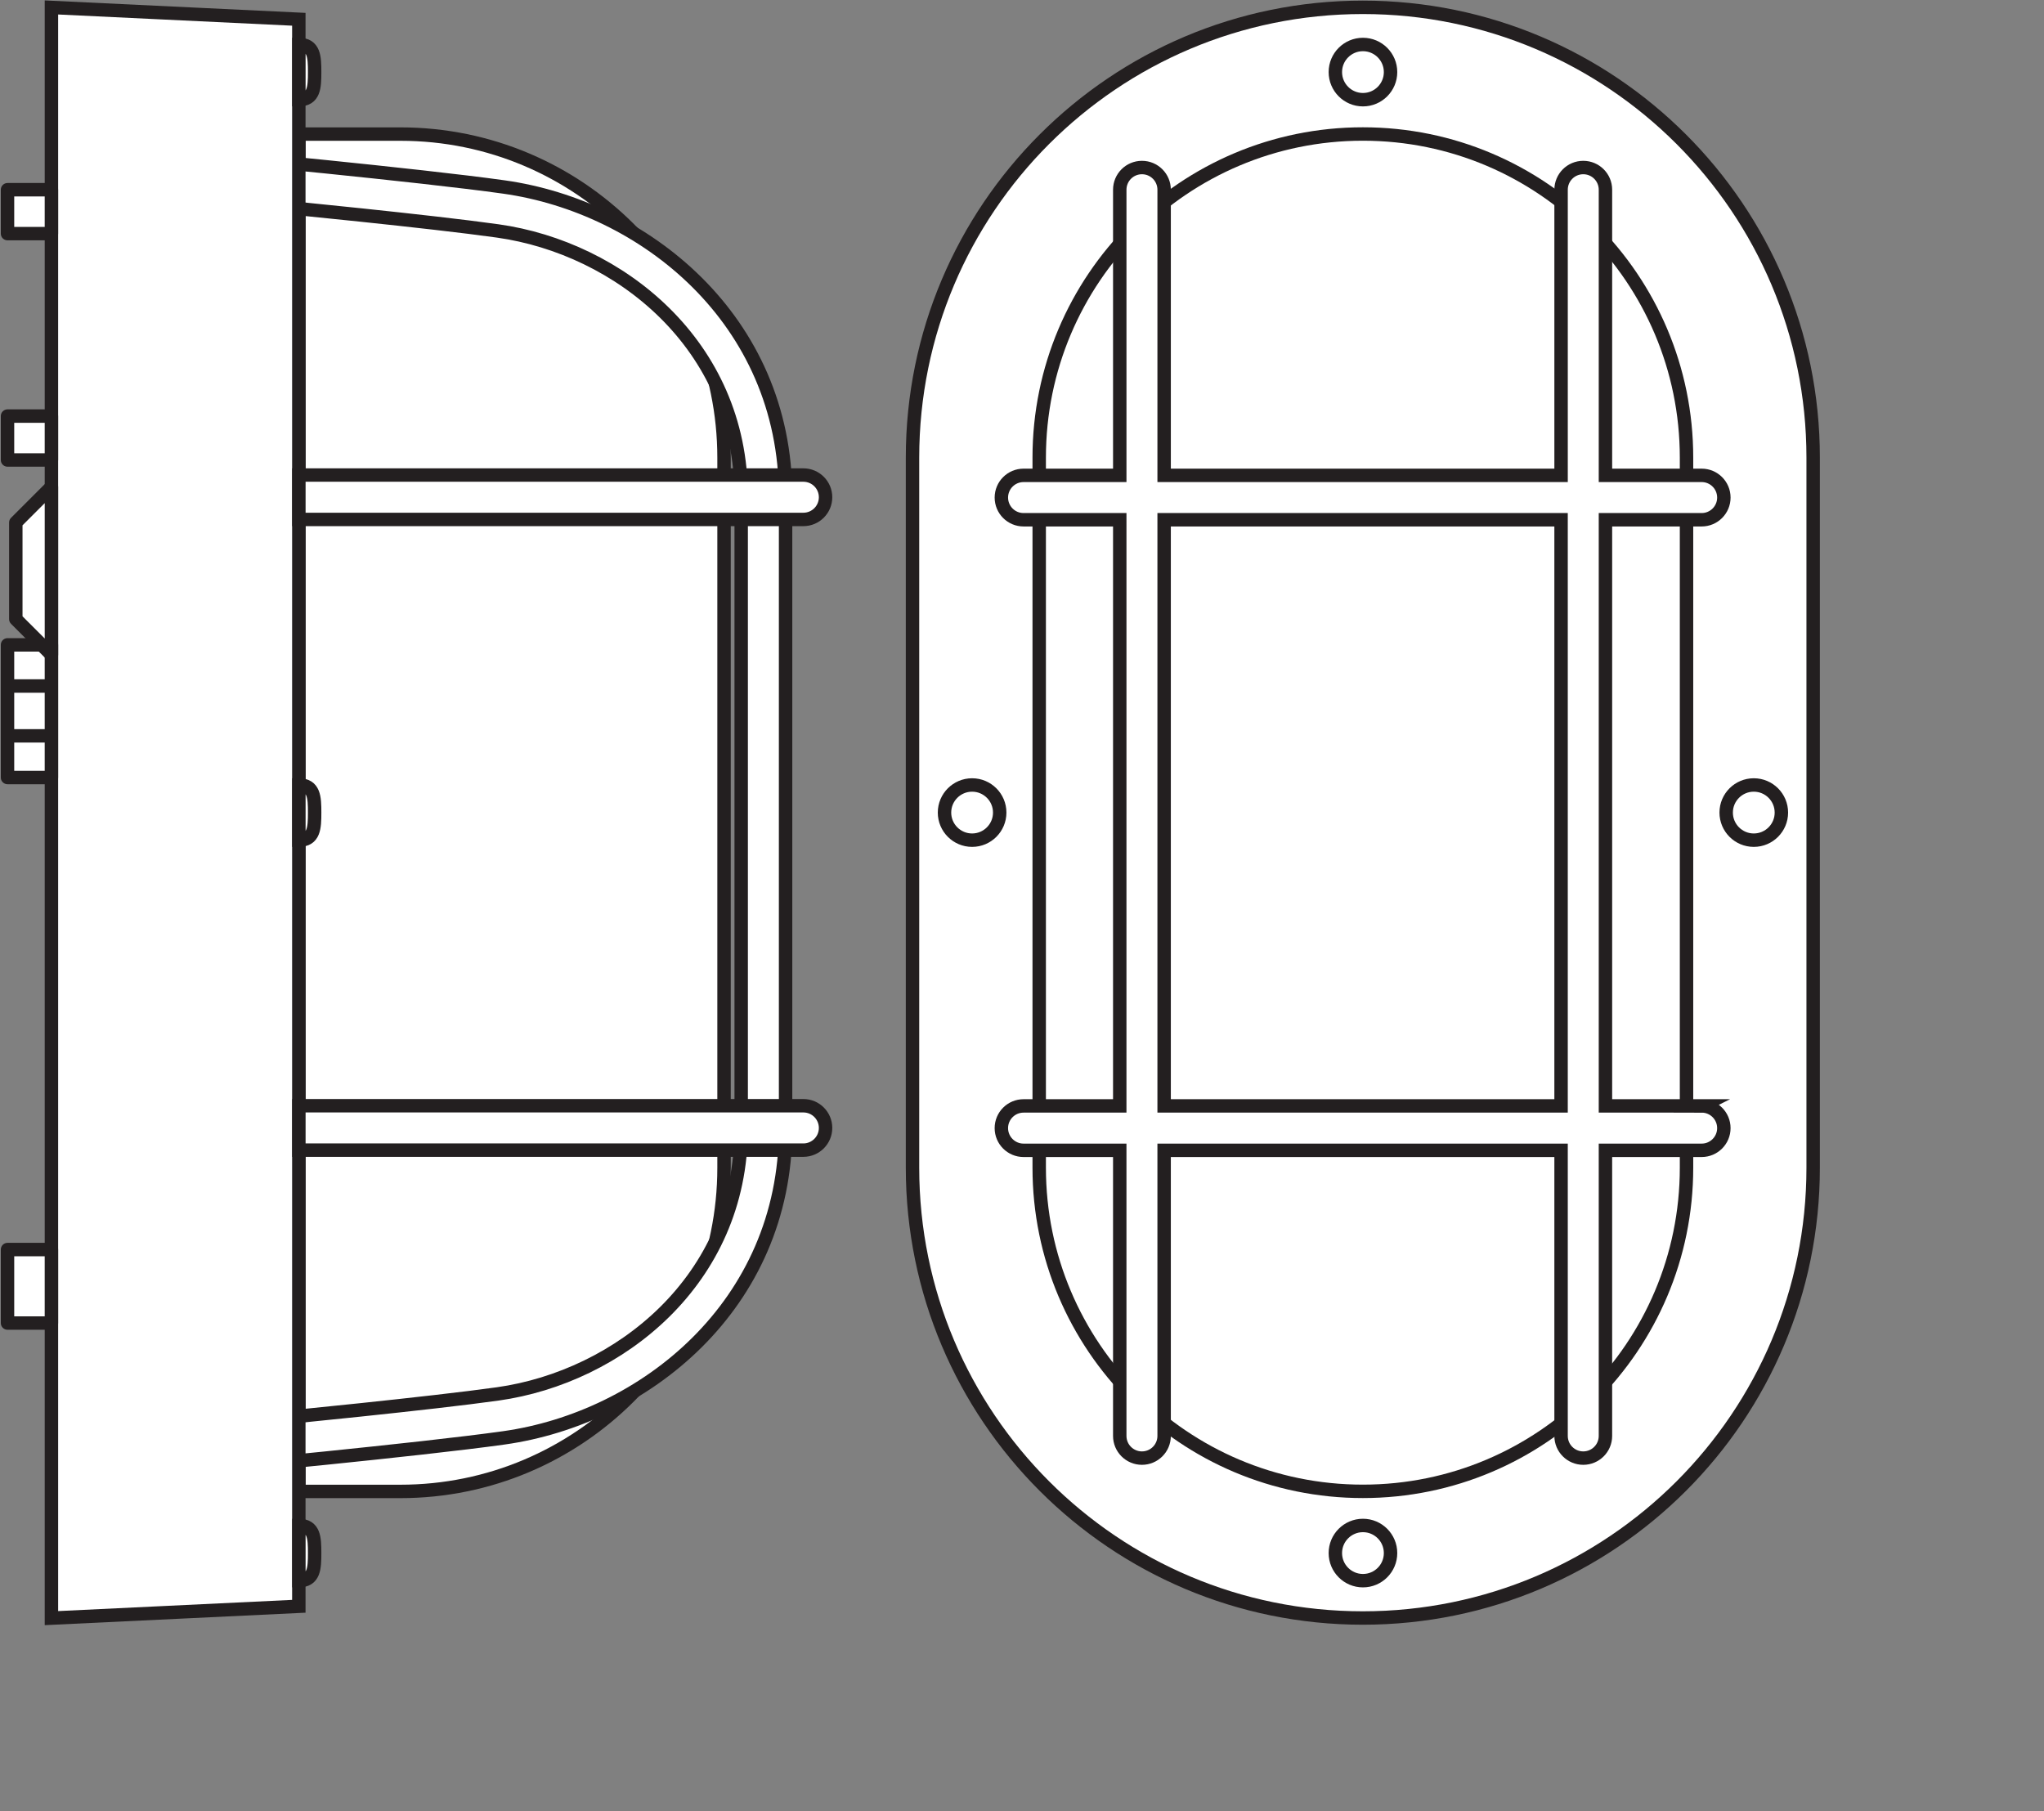
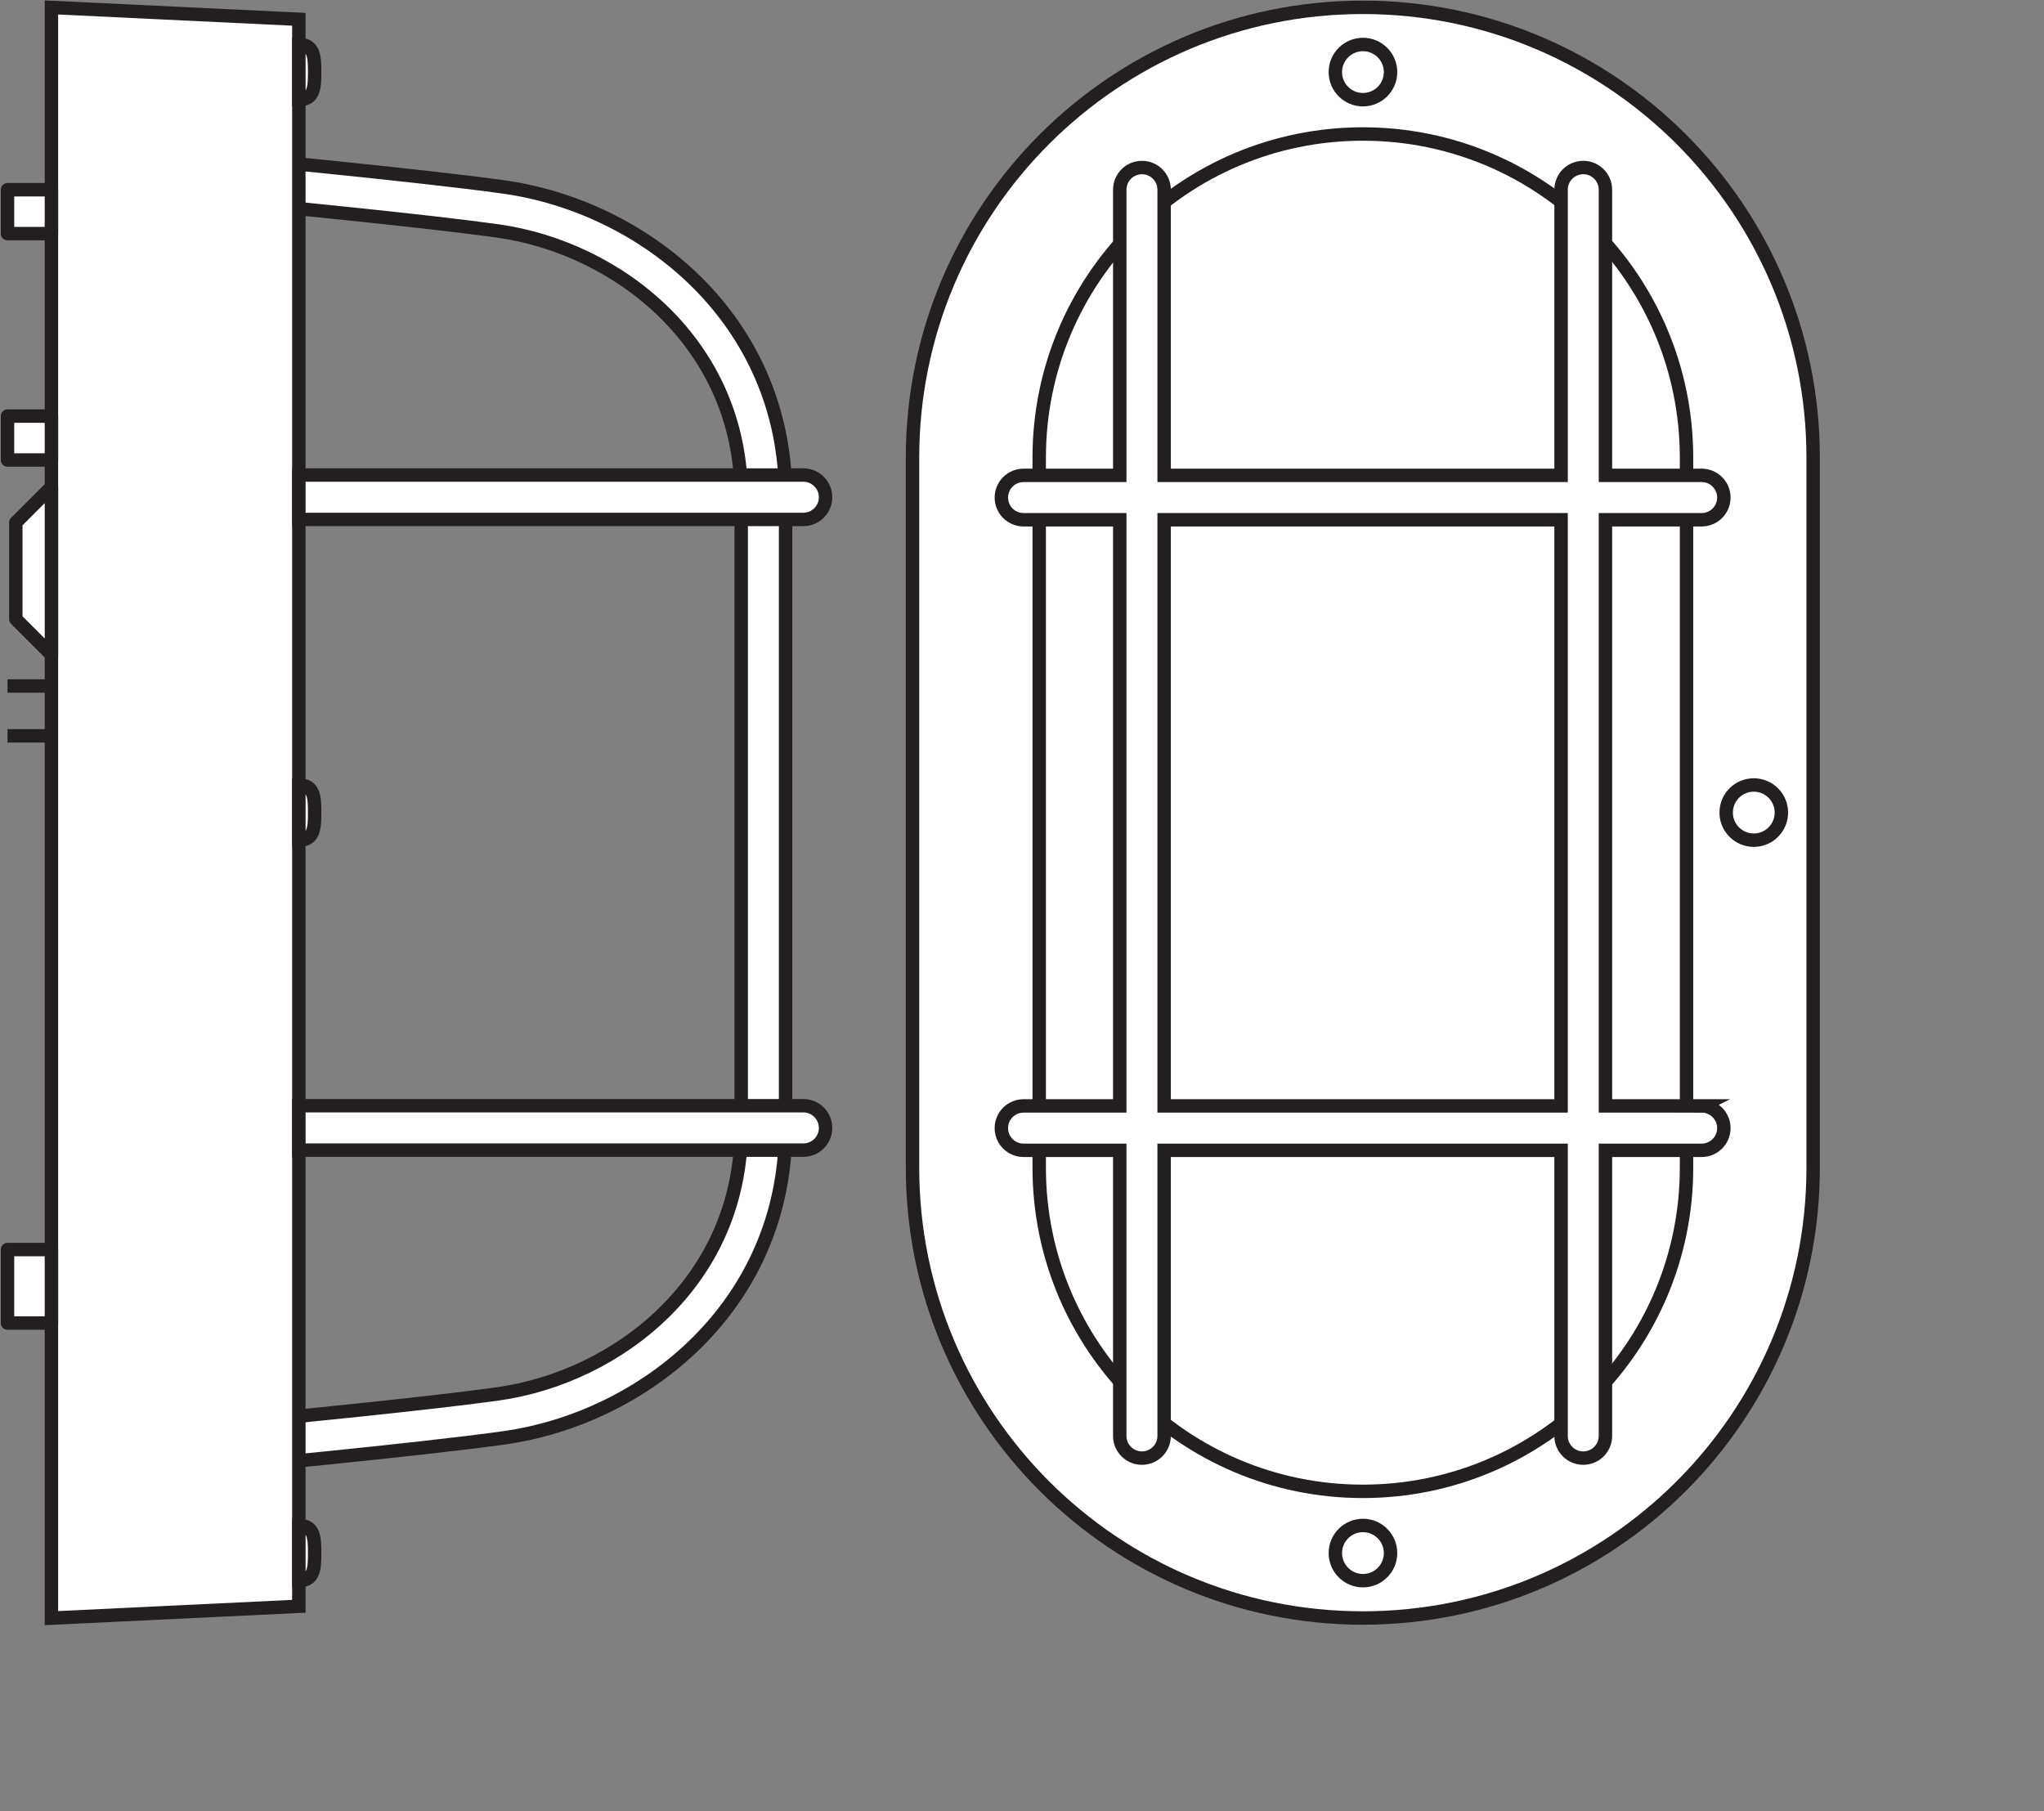
<svg xmlns="http://www.w3.org/2000/svg" version="1.1" id="svg1" width="431.568" height="382.409" viewBox="0 0 431.568 382.409">
  <rect x="0" y="0" width="431.568" height="382.409" fill="#808080" stroke="none" />
  <defs id="defs1">
    <clipPath clipPathUnits="userSpaceOnUse" id="clipPath2">
      <path d="M 0,286.807 H 323.676 V 0 H 0 Z" transform="translate(-144.5,-101.901)" id="path2" />
    </clipPath>
    <clipPath clipPathUnits="userSpaceOnUse" id="clipPath4">
      <path d="M 0,286.807 H 323.676 V 0 H 0 Z" transform="translate(-164.563,-101.901)" id="path4" />
    </clipPath>
    <clipPath clipPathUnits="userSpaceOnUse" id="clipPath6">
      <path d="M 0,286.807 H 323.676 V 0 H 0 Z" transform="translate(-220.2,-275.391)" id="path6" />
    </clipPath>
    <clipPath clipPathUnits="userSpaceOnUse" id="clipPath8">
      <path d="M 0,286.807 H 323.676 V 0 H 0 Z" transform="translate(-220.2,-40.874)" id="path8" />
    </clipPath>
    <clipPath clipPathUnits="userSpaceOnUse" id="clipPath10">
      <path d="M 0,286.807 H 323.676 V 0 H 0 Z" transform="translate(-153.938,-162.504)" id="path10" />
    </clipPath>
    <clipPath clipPathUnits="userSpaceOnUse" id="clipPath12">
      <path d="M 0,286.807 H 323.676 V 0 H 0 Z" transform="translate(-277.719,-162.504)" id="path12" />
    </clipPath>
    <clipPath clipPathUnits="userSpaceOnUse" id="clipPath14">
      <path d="M 0,286.807 H 323.676 V 0 H 0 Z" id="path14" />
    </clipPath>
    <clipPath clipPathUnits="userSpaceOnUse" id="clipPath16">
      <path d="M 0,286.807 H 323.676 V 0 H 0 Z" id="path16" />
    </clipPath>
    <clipPath clipPathUnits="userSpaceOnUse" id="clipPath18">
      <path d="M 0,286.807 H 323.676 V 0 H 0 Z" transform="translate(-47.33,-50.636)" id="path18" />
    </clipPath>
    <clipPath clipPathUnits="userSpaceOnUse" id="clipPath20">
      <path d="M 0,286.807 H 323.676 V 0 H 0 Z" transform="translate(-36.383,-254.85)" id="path20" />
    </clipPath>
    <clipPath clipPathUnits="userSpaceOnUse" id="clipPath22">
      <path d="M 0,286.807 H 323.676 V 0 H 0 Z" transform="translate(-36.383,-254.85)" id="path22" />
    </clipPath>
    <clipPath clipPathUnits="userSpaceOnUse" id="clipPath24">
      <path d="M 0,286.807 H 323.676 V 0 H 0 Z" transform="translate(-8.144,-30.573)" id="path24" />
    </clipPath>
    <clipPath clipPathUnits="userSpaceOnUse" id="clipPath26">
      <path d="M 0,286.807 H 323.676 V 0 H 0 Z" transform="translate(-47.33,-204.553)" id="path26" />
    </clipPath>
    <clipPath clipPathUnits="userSpaceOnUse" id="clipPath28">
      <path d="M 0,286.807 H 323.676 V 0 H 0 Z" transform="translate(-47.33,-104.68)" id="path28" />
    </clipPath>
    <clipPath clipPathUnits="userSpaceOnUse" id="clipPath30">
      <path d="M 0,286.807 H 323.676 V 0 H 0 Z" id="path30" />
    </clipPath>
    <clipPath clipPathUnits="userSpaceOnUse" id="clipPath32">
      <path d="M 0,286.807 H 323.676 V 0 H 0 Z" id="path32" />
    </clipPath>
    <clipPath clipPathUnits="userSpaceOnUse" id="clipPath34">
      <path d="M 0,286.807 H 323.676 V 0 H 0 Z" id="path34" />
    </clipPath>
    <clipPath clipPathUnits="userSpaceOnUse" id="clipPath36">
-       <path d="M 0,286.807 H 323.676 V 0 H 0 Z" id="path36" />
-     </clipPath>
+       </clipPath>
    <clipPath clipPathUnits="userSpaceOnUse" id="clipPath38">
      <path d="M 0,286.807 H 323.676 V 0 H 0 Z" transform="translate(-8.144,-178.177)" id="path38" />
    </clipPath>
    <clipPath clipPathUnits="userSpaceOnUse" id="clipPath40">
      <path d="M 0,286.807 H 323.676 V 0 H 0 Z" transform="translate(-1.19,-170.286)" id="path40" />
    </clipPath>
    <clipPath clipPathUnits="userSpaceOnUse" id="clipPath42">
      <path d="M 0,286.807 H 323.676 V 0 H 0 Z" transform="translate(-8.144,-183.131)" id="path42" />
    </clipPath>
    <clipPath clipPathUnits="userSpaceOnUse" id="clipPath44">
      <path d="M 0,286.807 H 323.676 V 0 H 0 Z" transform="translate(-47.33,-279.763)" id="path44" />
    </clipPath>
    <clipPath clipPathUnits="userSpaceOnUse" id="clipPath46">
      <path d="M 0,286.807 H 323.676 V 0 H 0 Z" transform="translate(-47.33,-36.502)" id="path46" />
    </clipPath>
    <clipPath clipPathUnits="userSpaceOnUse" id="clipPath48">
      <path d="M 0,286.807 H 323.676 V 0 H 0 Z" transform="translate(-47.33,-162.504)" id="path48" />
    </clipPath>
  </defs>
  <g id="layer-MC0">
    <path id="path1" d="m 0,0 c 0,-39.393 31.935,-71.327 71.328,-71.327 39.394,0 71.328,31.934 71.328,71.327 v 112.464 c 0,39.393 -31.934,71.327 -71.328,71.327 C 31.935,183.791 0,151.857 0,112.464 Z" style="fill:#ffffff;fill-opacity:1;fill-rule:nonzero;stroke:#231f20;stroke-width:2.126;stroke-linecap:butt;stroke-linejoin:miter;stroke-miterlimit:10;stroke-dasharray:none;stroke-opacity:1" transform="matrix(1.333,0,0,-1.333,192.667,246.542)" clip-path="url(#clipPath2)" />
    <path id="path3" d="m 0,0 c 0,-28.313 22.952,-51.265 51.266,-51.265 28.313,0 51.265,22.952 51.265,51.265 v 112.464 c 0,28.312 -22.952,51.264 -51.265,51.264 C 22.952,163.728 0,140.776 0,112.464 Z" style="fill:#ffffff;fill-opacity:1;fill-rule:nonzero;stroke:#231f20;stroke-width:2.126;stroke-linecap:butt;stroke-linejoin:miter;stroke-miterlimit:10;stroke-dasharray:none;stroke-opacity:1" transform="matrix(1.333,0,0,-1.333,219.417,246.542)" clip-path="url(#clipPath4)" />
    <path id="path5" d="m 0,0 c 0,-2.414 -1.957,-4.372 -4.372,-4.372 -2.414,0 -4.371,1.958 -4.371,4.372 0,2.414 1.957,4.372 4.371,4.372 C -1.957,4.372 0,2.414 0,0" style="fill:#ffffff;fill-opacity:1;fill-rule:nonzero;stroke:#231f20;stroke-width:2.126;stroke-linecap:butt;stroke-linejoin:miter;stroke-miterlimit:10;stroke-dasharray:none;stroke-opacity:1" transform="matrix(1.333,0,0,-1.333,293.6,15.221)" clip-path="url(#clipPath6)" />
    <path id="path7" d="m 0,0 c 0,2.414 -1.957,4.372 -4.372,4.372 -2.414,0 -4.371,-1.958 -4.371,-4.372 0,-2.414 1.957,-4.372 4.371,-4.372 C -1.957,-4.372 0,-2.414 0,0" style="fill:#ffffff;fill-opacity:1;fill-rule:nonzero;stroke:#231f20;stroke-width:2.126;stroke-linecap:butt;stroke-linejoin:miter;stroke-miterlimit:10;stroke-dasharray:none;stroke-opacity:1" transform="matrix(1.333,0,0,-1.333,293.6,327.911)" clip-path="url(#clipPath8)" />
-     <path id="path9" d="m 0,0 c 2.414,0 4.372,-1.957 4.372,-4.372 0,-2.414 -1.958,-4.371 -4.372,-4.371 -2.414,0 -4.372,1.957 -4.372,4.371 C -4.372,-1.957 -2.414,0 0,0" style="fill:#ffffff;fill-opacity:1;fill-rule:nonzero;stroke:#231f20;stroke-width:2.126;stroke-linecap:butt;stroke-linejoin:miter;stroke-miterlimit:10;stroke-dasharray:none;stroke-opacity:1" transform="matrix(1.333,0,0,-1.333,205.25,165.737)" clip-path="url(#clipPath10)" />
    <path id="path11" d="m 0,0 c -2.414,0 -4.372,-1.957 -4.372,-4.372 0,-2.414 1.958,-4.371 4.372,-4.371 2.414,0 4.372,1.957 4.372,4.371 C 4.372,-1.957 2.414,0 0,0 Z" style="fill:none;stroke:#231f20;stroke-width:2.126;stroke-linecap:butt;stroke-linejoin:miter;stroke-miterlimit:10;stroke-dasharray:none;stroke-opacity:1" transform="matrix(1.333,0,0,-1.333,370.292,165.737)" clip-path="url(#clipPath12)" />
    <path id="path13" d="m 184.391,204.553 h 62.872 v -92.842 h -62.872 z m 85.143,-92.843 h -15.241 v 92.843 h 15.241 c 1.941,0 3.515,1.575 3.515,3.516 0,1.94 -1.574,3.516 -3.515,3.516 h -15.241 v 45.244 c 0,1.941 -1.574,3.515 -3.515,3.515 -1.94,0 -3.514,-1.574 -3.514,-3.515 v -45.244 h -62.873 v 45.244 c 0,1.941 -1.574,3.515 -3.514,3.515 -1.941,0 -3.515,-1.574 -3.515,-3.515 v -45.244 h -15.239 c -1.941,0 -3.515,-1.576 -3.515,-3.516 0,-1.941 1.574,-3.516 3.515,-3.516 h 15.239 V 111.71 h -15.239 c -1.941,0 -3.515,-1.575 -3.515,-3.516 0,-1.94 1.574,-3.516 3.515,-3.516 h 15.239 V 59.437 c 0,-1.94 1.574,-3.513 3.515,-3.513 1.94,0 3.514,1.573 3.514,3.513 v 45.241 h 62.873 V 59.437 c 0,-1.94 1.574,-3.513 3.514,-3.513 1.941,0 3.515,1.573 3.515,3.513 v 45.241 h 15.241 c 1.941,0 3.515,1.576 3.515,3.516 0,1.941 -1.574,3.516 -3.515,3.516" style="fill:#ffffff;fill-opacity:1;fill-rule:nonzero;stroke:none" transform="matrix(1.333,0,0,-1.333,0,382.409)" clip-path="url(#clipPath14)" />
    <path id="path15" d="m 184.391,204.553 h 62.872 v -92.842 h -62.872 z m 85.143,-92.843 h -15.241 v 92.843 h 15.241 c 1.941,0 3.515,1.575 3.515,3.516 0,1.94 -1.574,3.516 -3.515,3.516 h -15.241 v 45.244 c 0,1.941 -1.574,3.515 -3.515,3.515 -1.94,0 -3.514,-1.574 -3.514,-3.515 v -45.244 h -62.873 v 45.244 c 0,1.941 -1.574,3.515 -3.514,3.515 -1.941,0 -3.515,-1.574 -3.515,-3.515 v -45.244 h -15.239 c -1.941,0 -3.515,-1.576 -3.515,-3.516 0,-1.941 1.574,-3.516 3.515,-3.516 h 15.239 V 111.71 h -15.239 c -1.941,0 -3.515,-1.575 -3.515,-3.516 0,-1.94 1.574,-3.516 3.515,-3.516 h 15.239 V 59.437 c 0,-1.94 1.574,-3.513 3.515,-3.513 1.94,0 3.514,1.573 3.514,3.513 v 45.241 h 62.873 V 59.437 c 0,-1.94 1.574,-3.513 3.514,-3.513 1.941,0 3.515,1.573 3.515,3.513 v 45.241 h 15.241 c 1.941,0 3.515,1.576 3.515,3.516 0,1.941 -1.574,3.516 -3.515,3.516 z" style="fill:none;stroke:#231f20;stroke-width:2.126;stroke-linecap:butt;stroke-linejoin:miter;stroke-miterlimit:10;stroke-dasharray:none;stroke-opacity:1" transform="matrix(1.333,0,0,-1.333,0,382.409)" clip-path="url(#clipPath16)" />
-     <path id="path17" d="m 0,0 h 16.076 c 28.313,0 51.265,22.952 51.265,51.265 v 112.463 c 0,28.313 -22.952,51.265 -51.265,51.265 H 0 Z" style="fill:#ffffff;fill-opacity:1;fill-rule:nonzero;stroke:#231f20;stroke-width:2.126;stroke-linecap:butt;stroke-linejoin:miter;stroke-miterlimit:10;stroke-dasharray:none;stroke-opacity:1" transform="matrix(1.333,0,0,-1.333,63.106,314.895)" clip-path="url(#clipPath18)" />
    <path id="path19" d="m 0,0 v -193.433 c 9.066,0.875 31.82,3.122 42.449,4.613 19.159,2.693 38.558,17.988 38.558,42.009 v 100.185 c 0,24.023 -19.399,39.319 -38.558,42.011 C 31.82,-3.122 9.066,-0.877 0,0 m -3.516,-200.818 c -0.872,0 -1.715,0.327 -2.367,0.917 -0.73,0.666 -1.149,1.612 -1.149,2.6 V 3.866 c 0,0.99 0.419,1.933 1.149,2.6 0.736,0.665 1.711,1.002 2.696,0.899 0.33,-0.031 33.076,-3.119 46.611,-5.019 22.172,-3.114 44.615,-20.937 44.615,-48.972 v -100.185 c 0,-28.035 -22.443,-45.854 -44.615,-48.97 -13.535,-1.901 -46.281,-4.988 -46.611,-5.02 -0.11,-0.01 -0.219,-0.017 -0.329,-0.017" style="fill:#ffffff;fill-opacity:1;fill-rule:nonzero;stroke:none" transform="matrix(1.333,0,0,-1.333,48.511,42.609)" clip-path="url(#clipPath20)" />
    <path id="path21" d="m 0,0 v -193.433 c 9.066,0.875 31.82,3.122 42.449,4.613 19.159,2.693 38.558,17.988 38.558,42.009 v 100.185 c 0,24.023 -19.399,39.319 -38.558,42.011 C 31.82,-3.122 9.066,-0.877 0,0 Z m -3.516,-200.818 c -0.872,0 -1.715,0.327 -2.367,0.917 -0.73,0.666 -1.149,1.612 -1.149,2.6 V 3.866 c 0,0.99 0.419,1.933 1.149,2.6 0.736,0.665 1.711,1.002 2.696,0.899 0.33,-0.031 33.076,-3.119 46.611,-5.019 22.172,-3.114 44.615,-20.937 44.615,-48.972 v -100.185 c 0,-28.035 -22.443,-45.854 -44.615,-48.97 -13.535,-1.901 -46.281,-4.988 -46.611,-5.02 -0.11,-0.01 -0.219,-0.017 -0.329,-0.017 z" style="fill:none;stroke:#231f20;stroke-width:2.126;stroke-linecap:butt;stroke-linejoin:miter;stroke-miterlimit:10;stroke-dasharray:none;stroke-opacity:1" transform="matrix(1.333,0,0,-1.333,48.511,42.609)" clip-path="url(#clipPath22)" />
    <path id="path23" d="m 0,0 39.185,1.874 v 251.37 L 0,255.118 Z" style="fill:#ffffff;fill-opacity:1;fill-rule:nonzero;stroke:#231f20;stroke-width:2.126;stroke-linecap:butt;stroke-linejoin:miter;stroke-miterlimit:10;stroke-dasharray:none;stroke-opacity:1" transform="matrix(1.333,0,0,-1.333,10.859,341.645)" clip-path="url(#clipPath24)" />
    <path id="path25" d="m 0,0 h 79.909 c 1.94,0 3.515,1.576 3.515,3.516 0,1.941 -1.575,3.516 -3.515,3.516 H 0 Z" style="fill:#ffffff;fill-opacity:1;fill-rule:nonzero;stroke:#231f20;stroke-width:2.126;stroke-linecap:butt;stroke-linejoin:miter;stroke-miterlimit:10;stroke-dasharray:none;stroke-opacity:1" transform="matrix(1.333,0,0,-1.333,63.106,109.672)" clip-path="url(#clipPath26)" />
    <path id="path27" d="m 0,0 h 79.909 c 1.94,0 3.515,1.576 3.515,3.516 0,1.941 -1.575,3.516 -3.515,3.516 H 0 Z" style="fill:#ffffff;fill-opacity:1;fill-rule:nonzero;stroke:#231f20;stroke-width:2.126;stroke-linecap:butt;stroke-linejoin:miter;stroke-miterlimit:10;stroke-dasharray:none;stroke-opacity:1" transform="matrix(1.333,0,0,-1.333,63.106,242.835)" clip-path="url(#clipPath28)" />
    <path id="path29" d="m 1.19,249.875 h 6.954 v 6.954 H 1.19 Z" style="fill:#ffffff;fill-opacity:1;fill-rule:nonzero;stroke:#231f20;stroke-width:2.126;stroke-linecap:butt;stroke-linejoin:round;stroke-miterlimit:10;stroke-dasharray:none;stroke-opacity:1" transform="matrix(1.333,0,0,-1.333,0,382.409)" clip-path="url(#clipPath30)" />
    <path id="path31" d="m 1.19,214.021 h 6.954 v 6.954 H 1.19 Z" style="fill:#ffffff;fill-opacity:1;fill-rule:nonzero;stroke:#231f20;stroke-width:2.126;stroke-linecap:butt;stroke-linejoin:round;stroke-miterlimit:10;stroke-dasharray:none;stroke-opacity:1" transform="matrix(1.333,0,0,-1.333,0,382.409)" clip-path="url(#clipPath32)" />
    <path id="path33" d="m 1.19,77.319 h 6.954 v 11.64 H 1.19 Z" style="fill:#ffffff;fill-opacity:1;fill-rule:nonzero;stroke:#231f20;stroke-width:2.126;stroke-linecap:butt;stroke-linejoin:round;stroke-miterlimit:10;stroke-dasharray:none;stroke-opacity:1" transform="matrix(1.333,0,0,-1.333,0,382.409)" clip-path="url(#clipPath34)" />
    <path id="path35" d="m 1.19,163.726 h 6.954 v 21.012 H 1.19 Z" style="fill:#ffffff;fill-opacity:1;fill-rule:nonzero;stroke:#231f20;stroke-width:2.126;stroke-linecap:butt;stroke-linejoin:round;stroke-miterlimit:10;stroke-dasharray:none;stroke-opacity:1" transform="matrix(1.333,0,0,-1.333,0,382.409)" clip-path="url(#clipPath36)" />
    <path id="path37" d="M 0,0 H -6.954" style="fill:#ffffff;fill-opacity:1;fill-rule:nonzero;stroke:#231f20;stroke-width:2.126;stroke-linecap:butt;stroke-linejoin:round;stroke-miterlimit:10;stroke-dasharray:none;stroke-opacity:1" transform="matrix(1.333,0,0,-1.333,10.859,144.84)" clip-path="url(#clipPath38)" />
    <path id="path39" d="M 0,0 H 6.954" style="fill:#ffffff;fill-opacity:1;fill-rule:nonzero;stroke:#231f20;stroke-width:2.126;stroke-linecap:butt;stroke-linejoin:round;stroke-miterlimit:10;stroke-dasharray:none;stroke-opacity:1" transform="matrix(1.333,0,0,-1.333,1.587,155.361)" clip-path="url(#clipPath40)" />
    <path id="path41" d="M 0,0 -5.642,5.642 V 20.934 L 0,26.576 Z" style="fill:#ffffff;fill-opacity:1;fill-rule:nonzero;stroke:#231f20;stroke-width:2.126;stroke-linecap:butt;stroke-linejoin:round;stroke-miterlimit:10;stroke-dasharray:none;stroke-opacity:1" transform="matrix(1.333,0,0,-1.333,10.859,138.234)" clip-path="url(#clipPath42)" />
    <path id="path43" d="M 0,0 C 2.414,0 2.497,-1.957 2.497,-4.372 2.497,-6.786 2.414,-8.743 0,-8.743 Z" style="fill:#ffffff;fill-opacity:1;fill-rule:nonzero;stroke:#231f20;stroke-width:2.126;stroke-linecap:butt;stroke-linejoin:miter;stroke-miterlimit:10;stroke-dasharray:none;stroke-opacity:1" transform="matrix(1.333,0,0,-1.333,63.106,9.392)" clip-path="url(#clipPath44)" />
    <path id="path45" d="M 0,0 C 2.414,0 2.497,1.957 2.497,4.372 2.497,6.786 2.414,8.743 0,8.743 Z" style="fill:#ffffff;fill-opacity:1;fill-rule:nonzero;stroke:#231f20;stroke-width:2.126;stroke-linecap:butt;stroke-linejoin:miter;stroke-miterlimit:10;stroke-dasharray:none;stroke-opacity:1" transform="matrix(1.333,0,0,-1.333,63.106,333.74)" clip-path="url(#clipPath46)" />
    <path id="path47" d="M 0,0 C 2.414,0 2.497,-1.957 2.497,-4.372 2.497,-6.786 2.414,-8.743 0,-8.743 Z" style="fill:#ffffff;fill-opacity:1;fill-rule:nonzero;stroke:#231f20;stroke-width:2.126;stroke-linecap:butt;stroke-linejoin:miter;stroke-miterlimit:10;stroke-dasharray:none;stroke-opacity:1" transform="matrix(1.333,0,0,-1.333,63.106,165.737)" clip-path="url(#clipPath48)" />
  </g>
  <g id="layer-MC1" />
</svg>